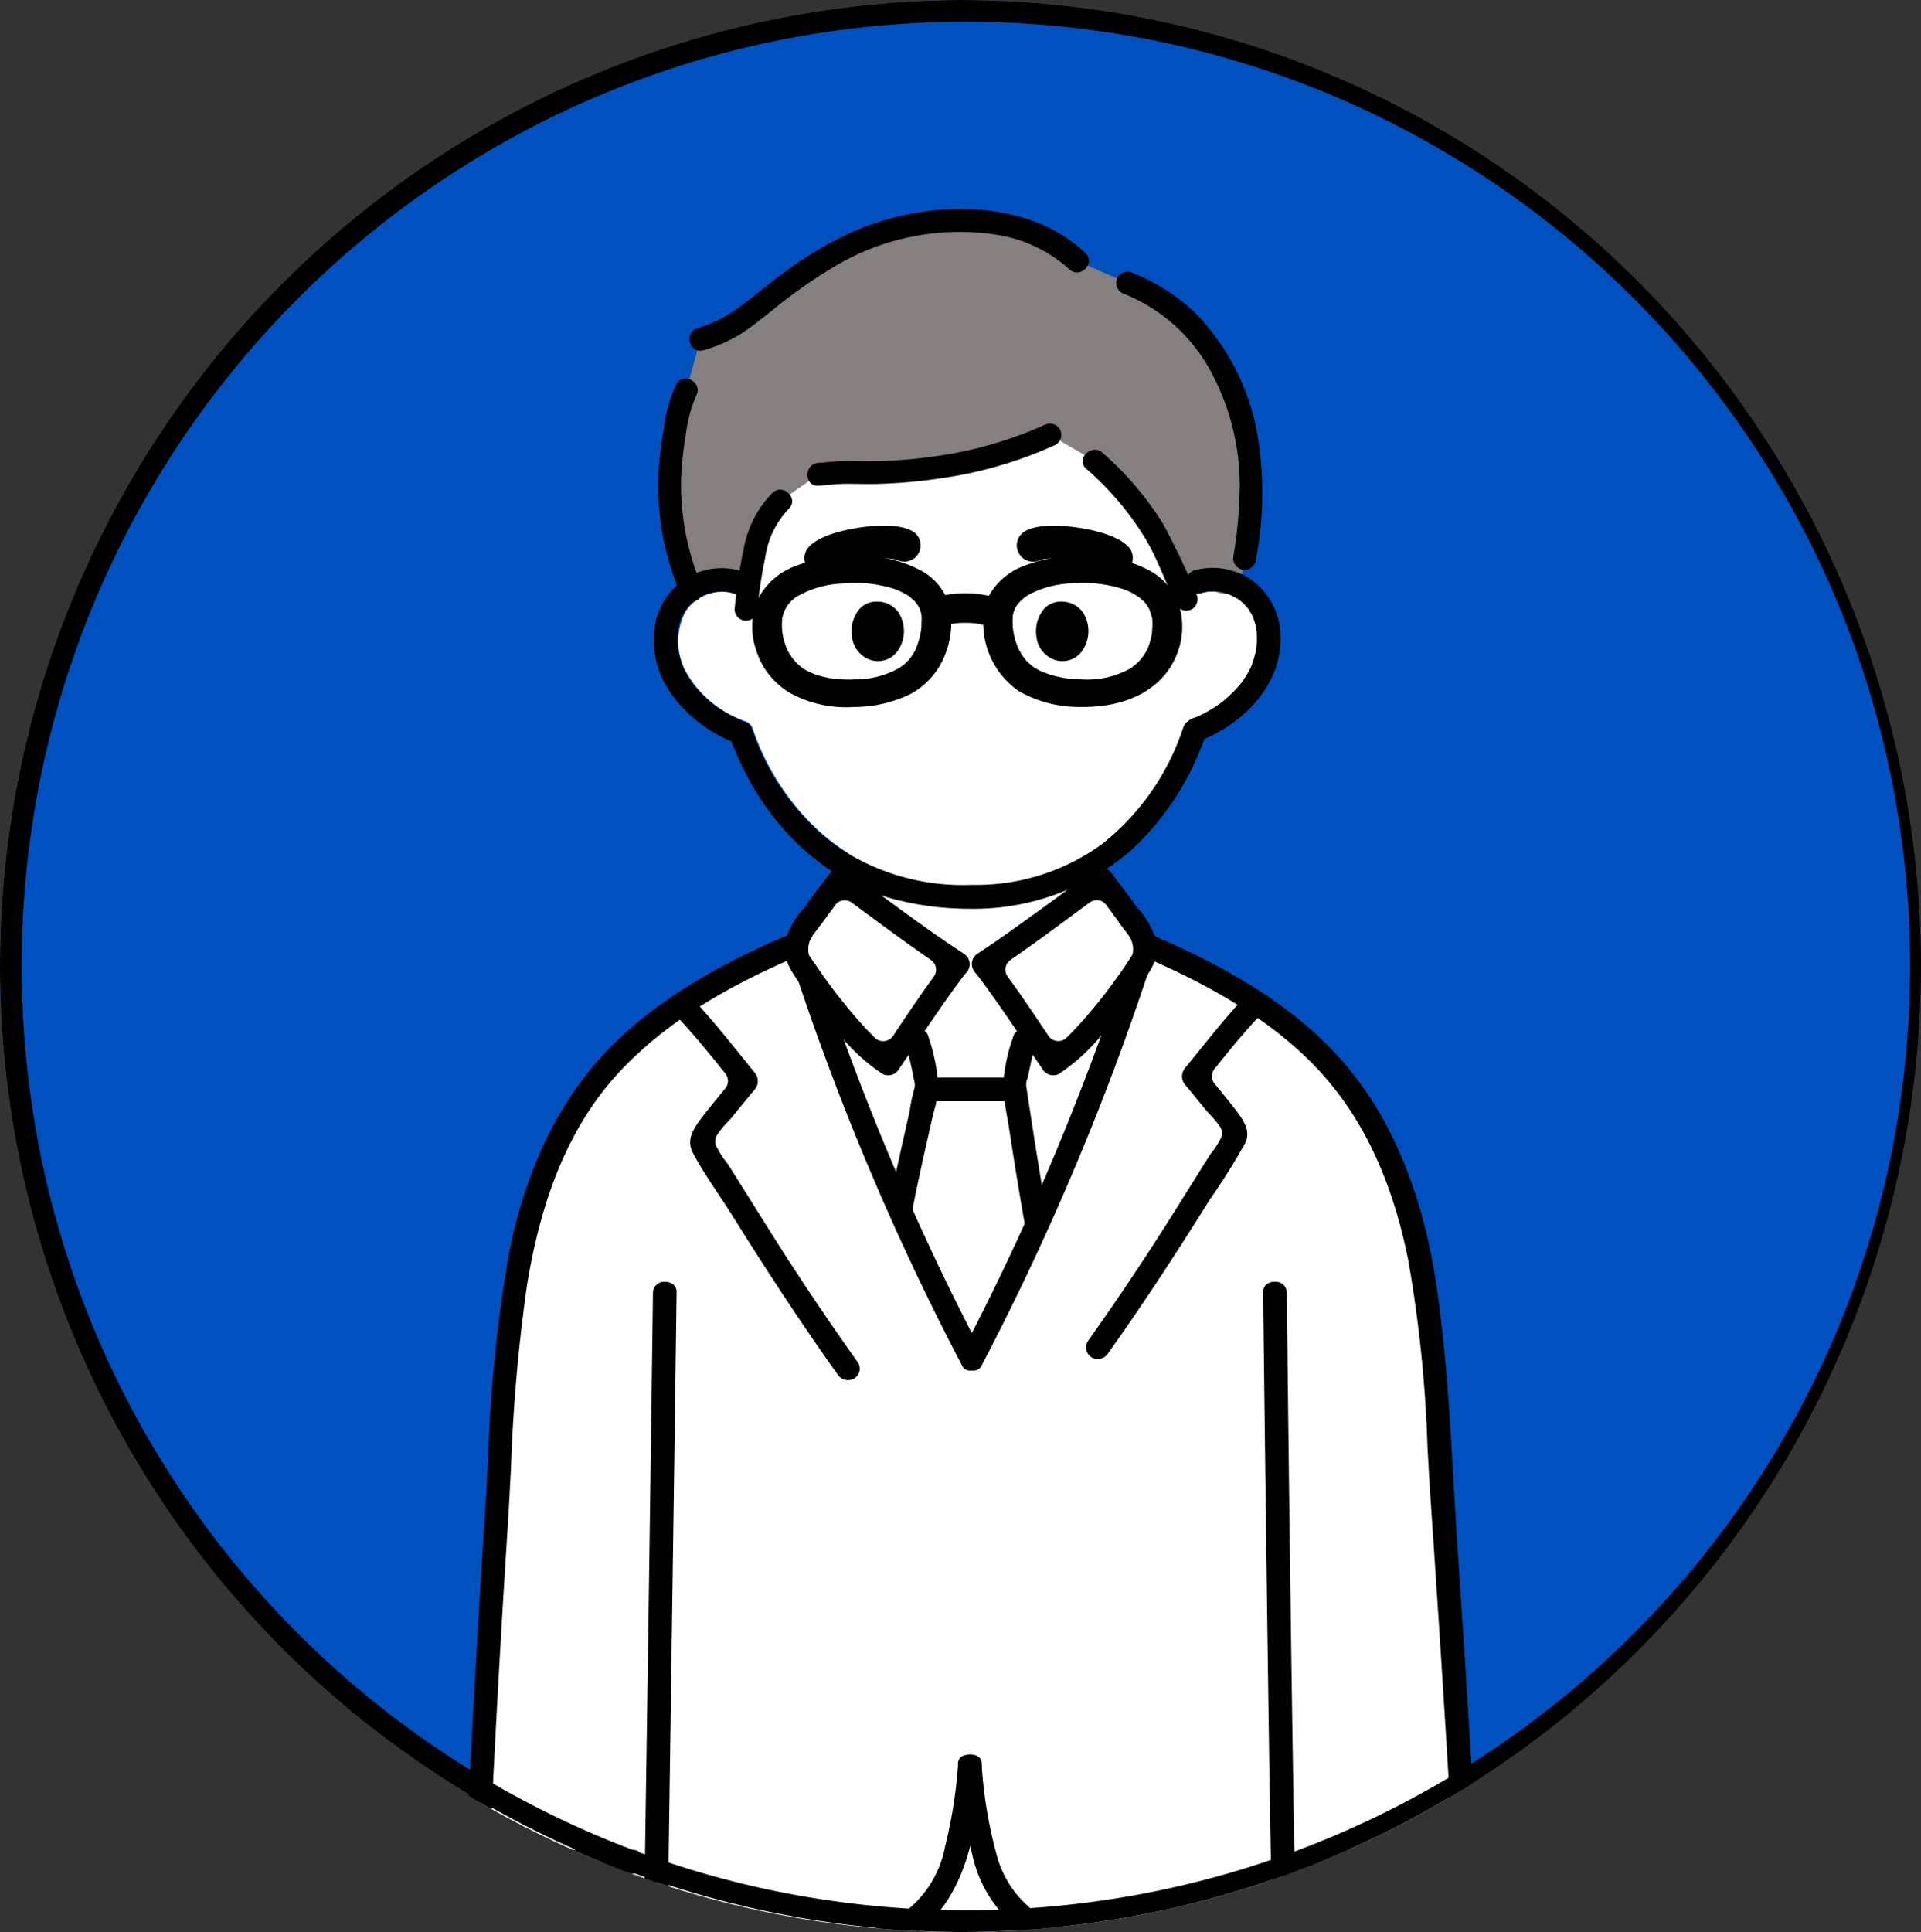
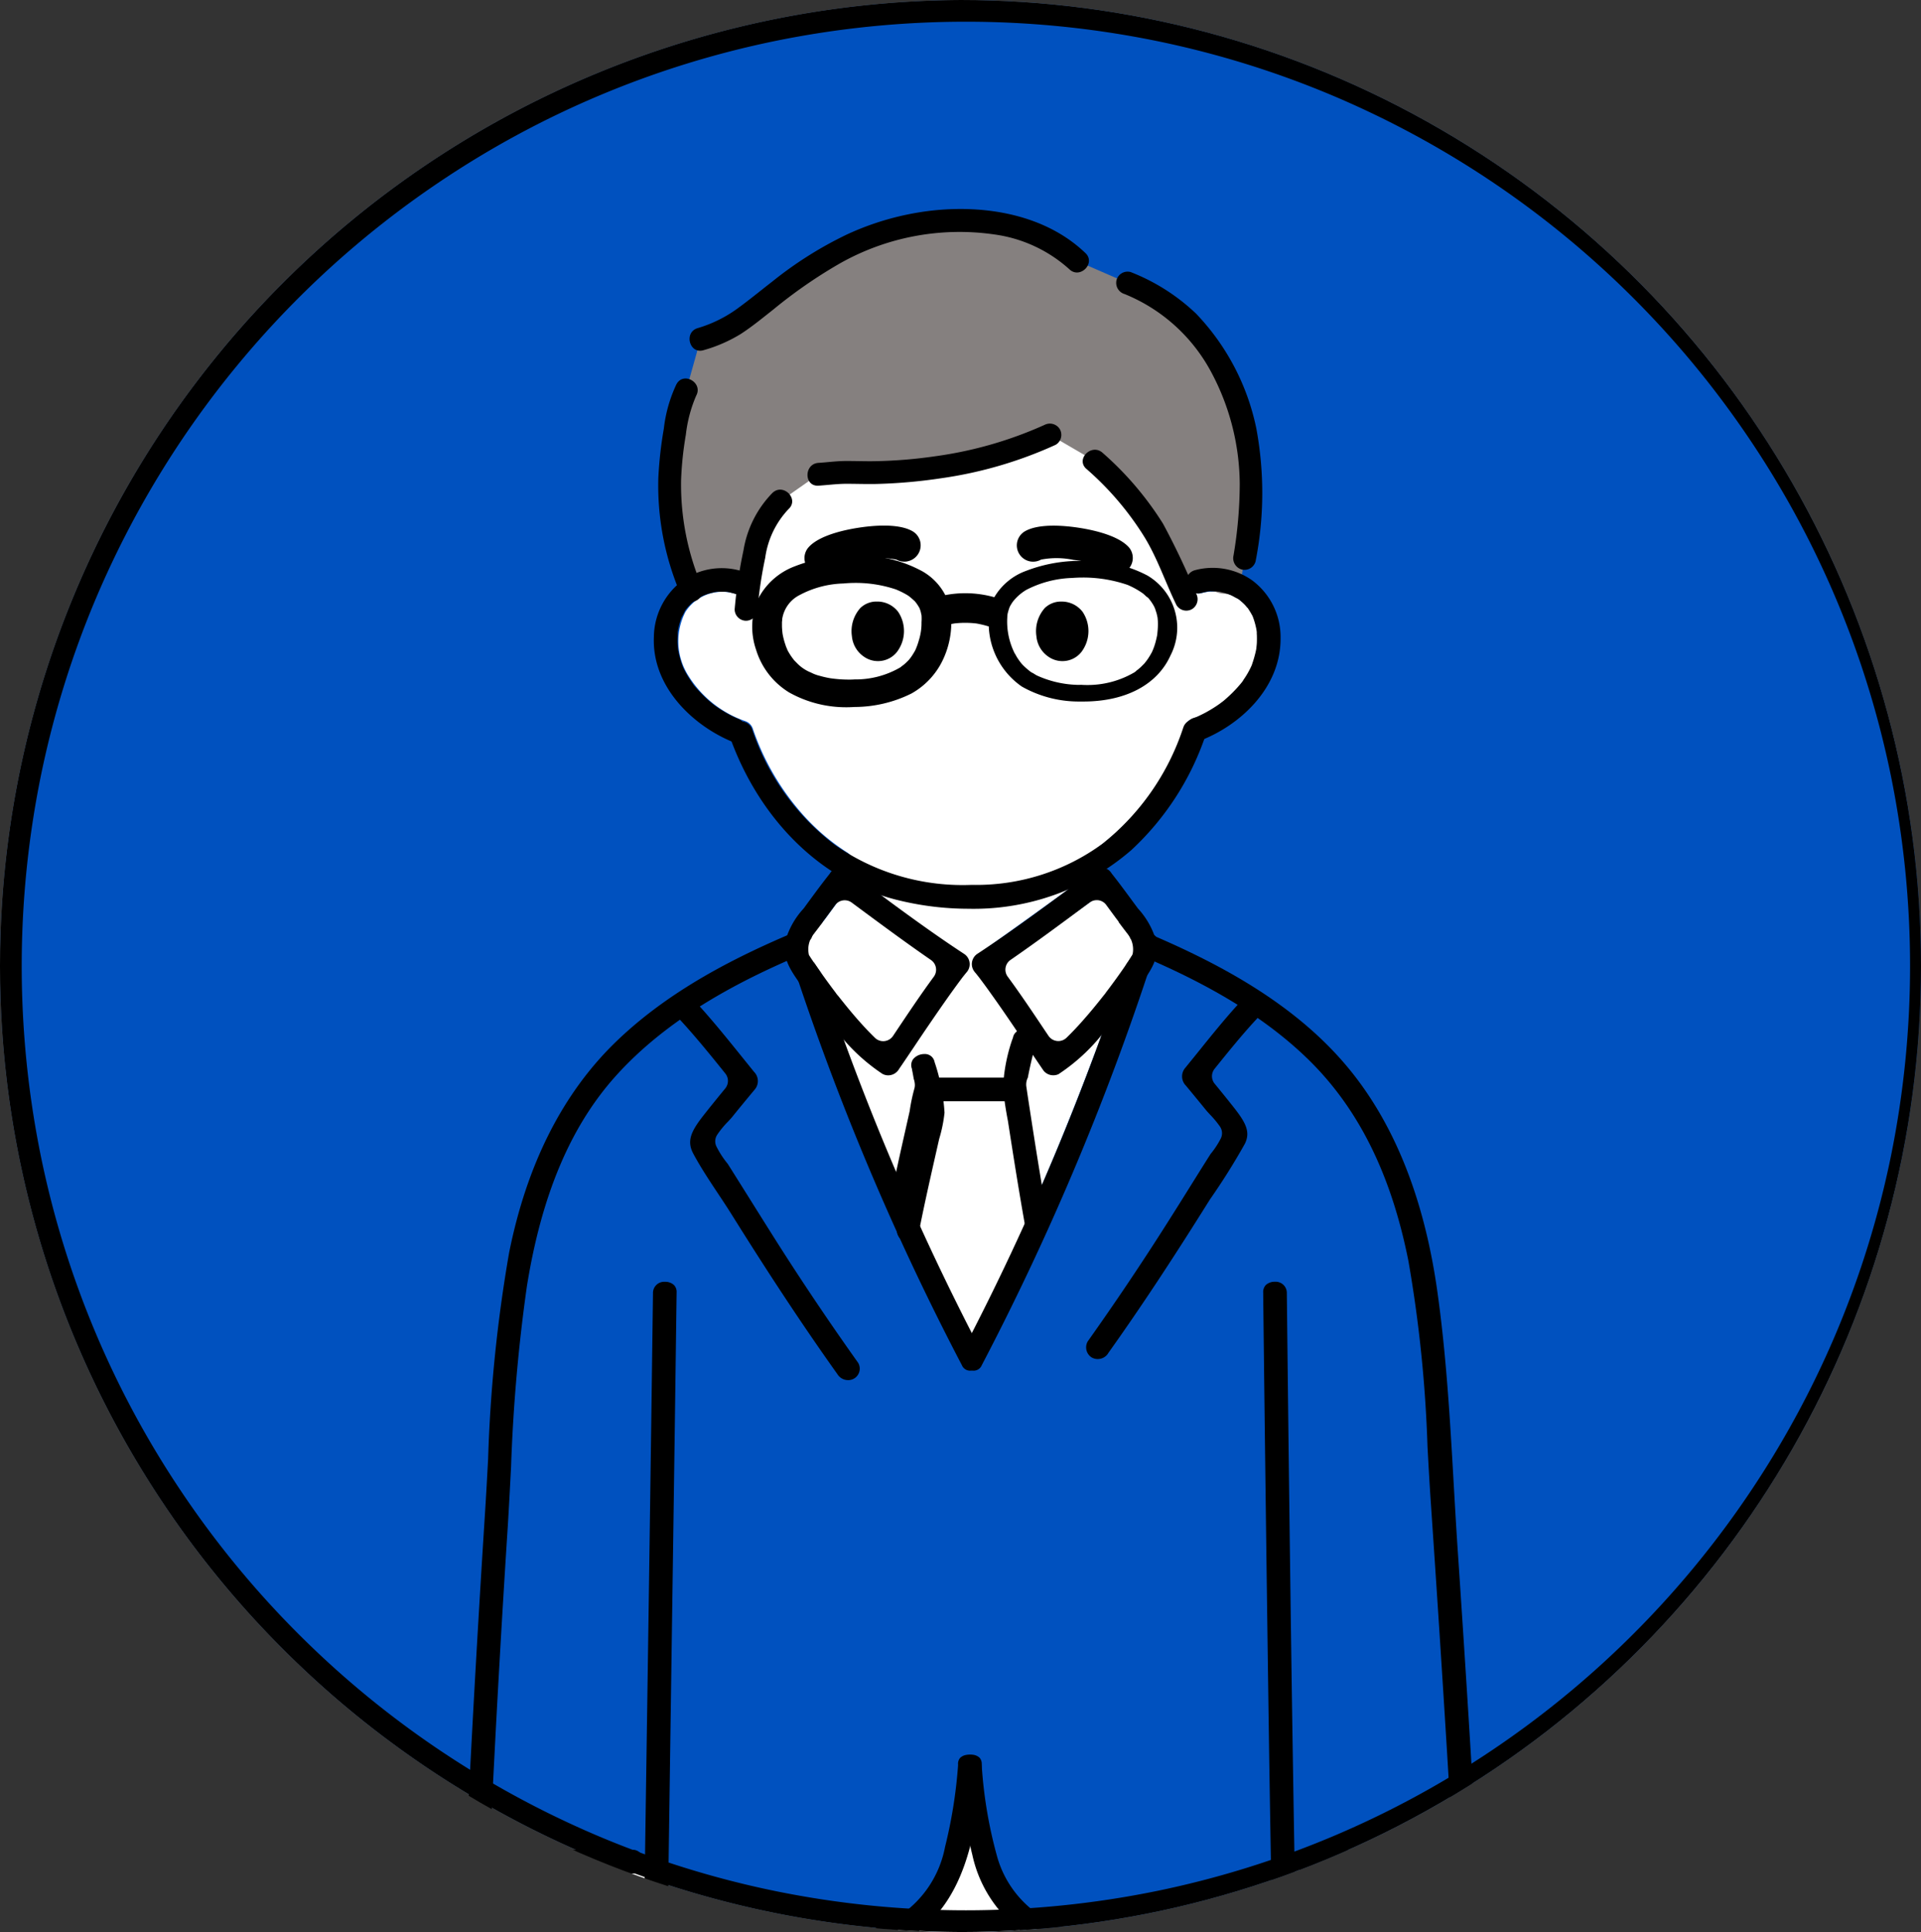
<svg xmlns="http://www.w3.org/2000/svg" width="177.006" height="178" viewBox="0 0 177.006 178">
  <rect x="0" y="0" width="177.006" height="178" fill="#333333" stroke="none" />
  <defs>
    <clipPath id="a">
      <ellipse cx="88.503" cy="89" rx="88.503" ry="89" transform="translate(0.305 0.015)" fill="#fff" stroke="#707070" stroke-width="1" />
    </clipPath>
  </defs>
  <g transform="translate(-0.305 -0.015)" clip-path="url(#a)">
    <circle cx="89" cy="89" r="89" transform="translate(0.305 0.015)" fill="#0051bf" />
    <path d="M89,1A88.655,88.655,0,0,0,71.264,2.788,87.512,87.512,0,0,0,39.8,16.028,88.26,88.26,0,0,0,7.915,54.747,87.55,87.55,0,0,0,2.788,71.264a88.868,88.868,0,0,0,0,35.472A87.512,87.512,0,0,0,16.028,138.2a88.26,88.26,0,0,0,38.718,31.884,87.55,87.55,0,0,0,16.517,5.127,88.868,88.868,0,0,0,35.472,0A87.512,87.512,0,0,0,138.2,161.972a88.26,88.26,0,0,0,31.884-38.718,87.55,87.55,0,0,0,5.127-16.517,88.868,88.868,0,0,0,0-35.472A87.512,87.512,0,0,0,161.972,39.8,88.26,88.26,0,0,0,123.253,7.915a87.55,87.55,0,0,0-16.517-5.127A88.655,88.655,0,0,0,89,1m0-1A89,89,0,1,1,0,89,89,89,0,0,1,89,0Z" transform="translate(0.305 0.015)" fill="#707070" />
    <g transform="translate(22.929 -78.634)">
      <path d="M64.94,166.306c-1.5-1.043-9.076-7.236-10.927-8.578v-1a1.085,1.085,0,0,0-.5-.918A19.547,19.547,0,0,1,49.4,152.3a23.032,23.032,0,0,1-4.606-7.923,1.089,1.089,0,0,0-.678-.679,10.04,10.04,0,0,1-5.321-4.289,5.926,5.926,0,0,1-.207-5.776,4.028,4.028,0,0,1,3.424-1.855,4.078,4.078,0,0,1,1.208.184,1.06,1.06,0,0,0,.323.049,1.088,1.088,0,0,0,1.076-1.254c-.009-.061-.9-6.421,3.3-11.295,3.34-3.877,8.964-5.843,16.716-5.843,8.358,0,14.255,2.043,17.529,6.071,3.886,4.784,2.67,10.868,2.658,10.929a1.088,1.088,0,0,0,1.354,1.275,4.072,4.072,0,0,1,4.619,1.9,5.9,5.9,0,0,1-.428,5.688,10.163,10.163,0,0,1-4.927,3.949s-.137.05-.274.111a1.085,1.085,0,0,0-.6.656,23,23,0,0,1-4.514,7.953,20.4,20.4,0,0,1-3.689,3.348,1.087,1.087,0,0,0-.462.889v1.346c-1.851,1.342-8.625,6.225-10.121,7.267Z" transform="translate(1.944 1.393)" fill="#fff" />
      <path d="M105.88,262.795c-1.975,0-4.945-4.509-6.735-8.749a1.088,1.088,0,0,0-.708-.624,1.059,1.059,0,0,0-.3-.042,1.086,1.086,0,0,0-.632.2l-1.3.926a4.746,4.746,0,0,1-2.582,1.154,1.5,1.5,0,0,1-1.2-.594c-.958-1.13-1.365-3.684-.97-6.071a1.065,1.065,0,0,0-.026-.476l-1.152-4.055-.109-5.7h12.948c2.108,6.677,5.05,16.235,4.78,22.017-.54,1.129-1.132,1.808-1.72,1.974a1.126,1.126,0,0,1-.3.04Z" transform="translate(6.498 12.488)" fill="#fff" />
-       <path d="M105.294,265.143a3.809,3.809,0,0,1-1.573-.36c-2.085-.942-3.654-3.234-4.913-5.352a30.546,30.546,0,0,1-2.949-6.409.842.842,0,0,1,.086-.789,1.3,1.3,0,0,1,1.018-.458.994.994,0,0,1,1.02.752c.165.529.369,1.083.621,1.7l.323.72c.174.381.356.762.544,1.139a28.49,28.49,0,0,0,2.631,4.388c.017.023.284.357.324.4l-.005,0c.127.149.251.3.382.44a12.106,12.106,0,0,0,.886.882c.038.037.14.128.184.16.145.1.293.2.446.3a5.145,5.145,0,0,0,.5.27,1.088,1.088,0,0,0,.341.1.849.849,0,0,0,.157.029l.138.007c.037,0,.074,0,.11-.005a1.086,1.086,0,0,0,.336-.059,1.1,1.1,0,0,0,.664-.625l.193-.255a9.215,9.215,0,0,0,.5-.819,1.088,1.088,0,0,0,.133-.527,39.411,39.411,0,0,0-1.62-10.976c-1.024-4.084-2.321-8.192-3.575-12.165a.987.987,0,0,0-.039-.1.8.8,0,0,1,.109-.695,1.3,1.3,0,0,1,1.017-.456,1,1,0,0,1,1.029.756l.072.229c1.408,4.46,2.863,9.073,3.919,13.688a59.518,59.518,0,0,1,1.08,6.111l.047.378c.2,1.593.422,3.4-.182,4.63C108.332,264.024,106.853,265.143,105.294,265.143Z" transform="translate(6.997 12.275)" />
      <path d="M93.747,257.119a3.716,3.716,0,0,1-2.554-1.011,5.685,5.685,0,0,1-1.434-2.391,10.915,10.915,0,0,1-.518-2.9,14.078,14.078,0,0,1,.2-3.115h0a1.014,1.014,0,0,1,.458-.548,1.084,1.084,0,0,1,1.5.382,1.256,1.256,0,0,1,.1.873c-.007.027-.022.115-.027.144,0,.048-.01.1-.014.144s-.03.165-.032.167a1.164,1.164,0,0,0,0,.246,13.614,13.614,0,0,0,0,1.931,1.073,1.073,0,0,0,0,.229s.04.268.042.286a9.566,9.566,0,0,0,.474,1.832,1.045,1.045,0,0,0,.042.1c.021.042.041.084.063.125a1.046,1.046,0,0,0,.18.4,1.074,1.074,0,0,0,.624.719l.019.008a1.057,1.057,0,0,0,.2.062,1.024,1.024,0,0,0,.194.076,1.967,1.967,0,0,0,.344.061h.254a1.138,1.138,0,0,0,.192-.024,5.428,5.428,0,0,0,.625-.175.924.924,0,0,0,.118-.048,9.5,9.5,0,0,0,1.628-.991,1.022,1.022,0,0,1,.772-.081,1.1,1.1,0,0,1,.671.508,1.126,1.126,0,0,1,.1.844,1.283,1.283,0,0,1-.532.663,1.026,1.026,0,0,0-.1.071,6.456,6.456,0,0,1-3.625,1.416Z" transform="translate(6.414 13.218)" />
      <path d="M20.935,262.795a1.112,1.112,0,0,1-.3-.04c-.589-.164-1.181-.845-1.721-1.974-.269-5.784,2.673-15.341,4.78-22.017H36.645q-.054,2.8-.107,5.7l-1.157,4.054a1.07,1.07,0,0,0-.027.477c.4,2.387-.012,4.941-.97,6.071a1.5,1.5,0,0,1-1.2.594,4.7,4.7,0,0,1-2.561-1.14l-1.318-.941a1.084,1.084,0,0,0-.633-.2,1.059,1.059,0,0,0-.3.042,1.086,1.086,0,0,0-.707.624C25.88,258.287,22.91,262.795,20.935,262.795Z" transform="translate(0.179 12.488)" fill="#fff" />
      <path d="M21.232,265.166a4.712,4.712,0,0,1-4.323-4.24c-.209-3.631.631-7.376,1.667-11.542,1.028-4.131,2.334-8.268,3.6-12.27a1,1,0,0,1,1.023-.756,1.3,1.3,0,0,1,1.017.458.847.847,0,0,1,.079.8c-1.252,3.963-2.547,8.063-3.587,12.209A39.346,39.346,0,0,0,19.1,260.766a1.093,1.093,0,0,0,.133.526,8.622,8.622,0,0,0,.5.818c.021.029.142.181.142.181a1.09,1.09,0,0,0,1.03.736s.109-.005.217-.013a1.192,1.192,0,0,0,.225-.041,1.086,1.086,0,0,0,.432-.115c.137-.07.272-.143.4-.222s.274-.171.409-.269a1,1,0,0,0,.153-.132l.131-.114c.321-.3.615-.592.893-.9.079-.09.566-.676.587-.7a28.376,28.376,0,0,0,2.728-4.563c.179-.36.358-.737.531-1.119l.253-.568c.294-.717.484-1.24.641-1.745a1,1,0,0,1,1.02-.752,1.3,1.3,0,0,1,1.018.459.854.854,0,0,1,.083.8,30.121,30.121,0,0,1-3.5,7.28c-1.335,2.06-2.986,4.232-5.15,4.767a3.1,3.1,0,0,1-.75.091Z" transform="translate(0 12.274)" />
      <path d="M32.453,257.118a6.606,6.606,0,0,1-3.749-1.433,1.507,1.507,0,0,1-.619-.776,1.076,1.076,0,0,1,.128-.785,1.114,1.114,0,0,1,.659-.5,1.05,1.05,0,0,1,.283-.037,1.109,1.109,0,0,1,.5.121,9.5,9.5,0,0,0,1.61.981.925.925,0,0,0,.118.049,5.721,5.721,0,0,0,.638.177,1.028,1.028,0,0,0,.191.025l.156,0a1.763,1.763,0,0,0,.346-.036,2.6,2.6,0,0,0,.283-.1,1.052,1.052,0,0,0,.209-.064l-.019-.046a1.09,1.09,0,0,0,.155-.12c.076-.072.151-.148.224-.225a1.143,1.143,0,0,0,.1-.128,1.11,1.11,0,0,0,.113-.123l-.022-.017a6.134,6.134,0,0,0,.327-.584c.015-.035.03-.067.044-.1a9.727,9.727,0,0,0,.464-1.76l.012-.1a1.137,1.137,0,0,0,.022-.112l.02-.146a1.09,1.09,0,0,0,0-.253,13.616,13.616,0,0,0-.044-2.416c0-.022-.015-.1-.019-.123a1.09,1.09,0,0,0-.04-.156,1.416,1.416,0,0,1,.144-.836,1.091,1.091,0,0,1,1.961.315,13.655,13.655,0,0,1,.154,3.339c-.236,2.582-1.031,4.34-2.43,5.362A3.185,3.185,0,0,1,32.453,257.118Z" transform="translate(0.991 13.218)" />
      <path d="M64.133,196.358C61.844,192,60.918,189.9,58.84,185.195l-.3-.67c-.962-2.189-2.347-3.885-3.273-6.154-2.082-5.11-3.588-10.867-5.32-15.991a1.088,1.088,0,0,0-.574-.64.5.5,0,0,1-.3-.389,2.5,2.5,0,0,1,.489-1.809c.466-.588.986-1.3,1.514-2.015.376-.512.76-1.034,1.128-1.516,2.484,1.8,9.421,6.8,10.073,7.219a1.1,1.1,0,0,0,.591.174h2.317a1.1,1.1,0,0,0,.591-.174c.652-.422,7.592-5.423,10.074-7.22.386.505.791,1.056,1.188,1.6.507.689,1,1.366,1.452,1.936a2.666,2.666,0,0,1,.45.954c-2.591,7.891-5.86,16.414-9.221,24.032l-.28.634C67.359,189.886,66.43,191.991,64.133,196.358Z" transform="translate(2.852 5.151)" fill="#fff" />
      <path d="M90.6,345.1a20.7,20.7,0,0,1-8.722-1.942,11.02,11.02,0,0,1-1.341-.771c-.435-.287-.844-.591-1.242-.9a31.2,31.2,0,0,0-7.934-4.444c-.6-.226-1.253-.417-1.942-.618A11.438,11.438,0,0,1,66,335.054c-1.39-1.069-1.385-3.3-1.38-5.088v-.308c0-.678-.011-1.98-.022-3.327-.008-.933-.015-1.888-.021-2.666,7.159-.087,14.144-.183,18.687-.263l1.12,1.077a1.137,1.137,0,0,0,.132.108A91.053,91.053,0,0,1,97.222,335.27a5.839,5.839,0,0,1,1.616,5.786,1.172,1.172,0,0,0-.028.134,3.542,3.542,0,0,1-1.682,2.54,11.166,11.166,0,0,1-4.374,1.255A21.02,21.02,0,0,1,90.6,345.1Z" transform="translate(4.229 19.991)" fill="#fff" />
      <path d="M37.907,345.067a20.624,20.624,0,0,1-2.122-.11,11.25,11.25,0,0,1-4.455-1.286,3.113,3.113,0,0,1-.671-.519,4.259,4.259,0,0,1-.966-2.031,5.876,5.876,0,0,1,1.571-5.86A91.2,91.2,0,0,1,44,324.56a.991.991,0,0,0,.107-.085l.659-.594c4.369-.034,11.579-.109,19.045-.2l0,6.479c.014,1.8.032,3.851-1.291,4.865a11.425,11.425,0,0,1-3.407,1.36c-.695.2-1.351.394-1.953.622a31.2,31.2,0,0,0-7.93,4.44,14.08,14.08,0,0,1-2.617,1.686A20.677,20.677,0,0,1,37.907,345.067Z" transform="translate(1.117 20.016)" fill="#fff" />
      <path d="M51.109,246.828a116.867,116.867,0,0,1-12.88.136c.848,23.005,1.62,54.043,2.126,83.576l.01.607c5.3,0,42.675-.42,49.358-.607.515-29.829,1.069-60.651,2.144-83.589-3.493.118-10.669.29-14.16-.234a18.409,18.409,0,0,1-7.294-2.553,10.271,10.271,0,0,1-3.986-5.436,53.646,53.646,0,0,1-1.575-9.085,53.643,53.643,0,0,1-1.574,9.085,10.267,10.267,0,0,1-3.987,5.436A18.409,18.409,0,0,1,52,246.717C51.725,246.758,51.427,246.8,51.109,246.828Z" transform="translate(1.893 11.679)" fill="#fff" />
-       <path d="M106.041,182.582a33.079,33.079,0,0,0-3.849-7.983c-4.608-6.859-12.04-11.171-19.7-14.429-2.628,8.067-5.918,16.656-9.353,24.438-2.564,5.808-3.412,7.781-6.585,13.717-3.173-5.941-4.021-7.913-6.584-13.717-3.455-7.83-6.762-16.467-9.4-24.573C42.8,163.31,35.23,167.649,30.559,174.6s-6,15.595-6.843,23.936c-1.395,13.847-1.989,30.126-2.645,44.61a1.433,1.433,0,0,0,1.348,1.511l.079,0H37.521q-.049,3.4-.1,6.951a1.469,1.469,0,0,0,1.4,1.5c3.241.116,11.005.336,14.69-.218a18.409,18.409,0,0,0,7.294-2.553A10.268,10.268,0,0,0,64.8,244.9a53.643,53.643,0,0,0,1.574-9.085,53.647,53.647,0,0,0,1.575,9.085,10.271,10.271,0,0,0,3.986,5.436,18.409,18.409,0,0,0,7.294,2.553c3.684.552,11.448.332,14.689.218a1.467,1.467,0,0,0,1.405-1.5q-.065-3.552-.124-6.951h15.3a1.425,1.425,0,0,0,1.429-1.423.842.842,0,0,0,0-.09c-.8-14.524-1.5-30.763-2.895-44.61A73.5,73.5,0,0,0,106.041,182.582Z" transform="translate(0.372 5.508)" fill="#fff" />
      <path d="M103.885,245.992a14.728,14.728,0,0,1-1.534-.083,1.028,1.028,0,0,0-.116-.007H92.784a.93.93,0,0,1-.752-.3,1.216,1.216,0,0,1-.262-.786,1,1,0,0,1,1.015-1.09h12.19a1.091,1.091,0,0,0,1.077-1.25,4.9,4.9,0,0,1-.042-1.049q0-.067,0-.134-.183-3.219-.378-6.437c-.472-7.678-.981-15.486-1.509-23.207-.114-1.686-.208-3.382-.3-5.081a121.906,121.906,0,0,0-1.759-17.093c-1.589-7.986-4.609-14.062-9.234-18.574-5.277-5.149-12.213-8.31-17.666-10.488a1.294,1.294,0,0,0-.139-.045,1.137,1.137,0,0,1-.729-1.354,1.1,1.1,0,0,1,1.053-.775,1.15,1.15,0,0,1,.235.025c7.126,2.849,15.139,6.634,20.647,13.082,4.383,5.132,7.233,12.111,8.471,20.746.849,5.918,1.2,12.044,1.538,17.969.12,2.083.238,4.163.379,6.237.691,10.279,1.187,18.176,1.606,25.606.131,2.317-.275,3.357-1.5,3.8A14.376,14.376,0,0,1,103.885,245.992Z" transform="translate(5.087 5.349)" />
      <path d="M82.184,251.8c-5.1,0-10.9-.277-15.064-3.588A11.9,11.9,0,0,1,63,241.5a49.584,49.584,0,0,1-1.314-8.3.835.835,0,0,1,.191-.65,1.071,1.071,0,0,1,.771-.28,1.158,1.158,0,0,1,1.221,1.072,41,41,0,0,0,1.39,8.226,9.612,9.612,0,0,0,5.649,6.388,28.193,28.193,0,0,0,10.828,1.73c1.343,0,2.686-.04,4.01-.081l1.709-.046q.941-.023,1.88-.053l.243-.022a1.088,1.088,0,0,0,1-1.12c-.034-1.076-.042-3.2-.048-4.334l0-.745q-.091-5.263-.175-10.527-.312-21.474-.557-42.954a.976.976,0,0,0,0-.113.932.932,0,0,1,.242-.7,1.169,1.169,0,0,1,.821-.3,1.028,1.028,0,0,1,1.115,1.028q.147,13.572.327,27.143.155,11.7.353,23.4l.109,6.179c.005.279.017.564.029.851.063,1.454.122,2.828-.782,3.667a4.322,4.322,0,0,1-2.981.741l-.341.009q-2.1.064-4.2.084h-.149C83.638,251.8,82.916,251.8,82.184,251.8Z" transform="translate(3.972 8.049)" />
      <path d="M24.182,245.9c-1.9,0-3.11-.088-3.79-1.3a4.939,4.939,0,0,1-.267-2.589,1.013,1.013,0,0,0,.014-.127l.167-3.466c.432-8.515.929-17.148,1.474-25.658.108-1.683.2-3.372.291-5.066A134.712,134.712,0,0,1,24,188.744c1.637-8.2,4.965-14.762,9.895-19.509,5.479-5.276,12.492-8.506,18.643-10.967a1.144,1.144,0,0,1,.249-.028,1.109,1.109,0,0,1,1.063.806,1.154,1.154,0,0,1-.8,1.342c-6.172,2.461-13.854,6.032-19.289,12.123-4.116,4.614-6.77,10.919-8.115,19.277a155.768,155.768,0,0,0-1.461,16.648c-.095,1.821-.189,3.639-.3,5.448-.507,7.839-.965,15.806-1.359,23.677l-.157,3.232a.848.848,0,0,0,0,.118,10.633,10.633,0,0,1-.029,1.623,1.089,1.089,0,0,0,1.083,1.192H35.345a.93.93,0,0,1,.752.3,1.217,1.217,0,0,1,.262.786,1,1,0,0,1-1.015,1.091Z" transform="translate(0.282 5.349)" />
      <path d="M45.776,251.827c-1.27,0-2.537-.028-3.784-.056l-.8-.017c-.26-.005-.531-.008-.81-.009-3.479-.023-5.064-.382-5.26-2.451a56.345,56.345,0,0,1,.05-5.92l.088-6.128q.358-23.716.67-47.432c0-.03,0-.06,0-.09a1.031,1.031,0,0,1,1.116-1.029,1.167,1.167,0,0,1,.822.3.92.92,0,0,1,.24.7q-.163,12.373-.342,24.748l-.486,33.933a1.088,1.088,0,0,0,1.07,1.1,3.315,3.315,0,0,1,.389.03c.038.005.076.008.115.01q1.693.052,3.391.078c.516.008,1.043.02,1.576.032.988.022,2,.046,3.022.046,3.866,0,8.3-.31,11.86-2.608a9.829,9.829,0,0,0,4.138-6.3,44.213,44.213,0,0,0,1.193-7.412,1.16,1.16,0,0,1,1.219-1.089,1.069,1.069,0,0,1,.774.282.839.839,0,0,1,.189.66c-.355,5.961-1.482,13.183-7.1,16.133C54.95,251.531,50.034,251.827,45.776,251.827Z" transform="translate(1.613 8.049)" />
      <path d="M63.387,198.172c2.913-5.453,3.867-7.563,5.988-12.367-.705-3.856-2.019-12.314-2.031-12.568a24.387,24.387,0,0,1,.88-4.377l.358-1.261c-1.415-2.078-3.1-4.514-4.137-5.793H62.125c-1.04,1.275-2.722,3.7-4.127,5.77.208.751.346,1.255.346,1.255a25.683,25.683,0,0,1,.88,4.4c-.011.243-1.761,7.705-2.421,11.213,2.563,5.808,3.411,7.781,6.584,13.717" transform="translate(3.54 5.665)" fill="#fff" />
      <path d="M63.112,199.508a1.373,1.373,0,0,1-1.1-.649.981.981,0,0,1,0-1.033,237.332,237.332,0,0,0,15.851-37.987,1.023,1.023,0,0,1,1.045-.75,1.286,1.286,0,0,1,1.014.454.827.827,0,0,1,.07.785,242.218,242.218,0,0,1-16.144,38.679.806.806,0,0,1-.741.5Z" transform="translate(3.989 5.424)" />
      <path d="M73.589,197.936a1.12,1.12,0,0,1-.552-.144,1.1,1.1,0,0,1-.366-1.485c2.5-3.52,5-7.235,7.356-10.955q1.073-1.69,2.132-3.393l.552-.884q.635-1.019,1.275-2.027a7.915,7.915,0,0,0,.935-1.416,1.09,1.09,0,0,0-.057-1.1,8.716,8.716,0,0,0-.917-1.109c-.135-.146-.262-.282-.361-.4q-.934-1.146-1.877-2.284a1.2,1.2,0,0,1-.041-1.644l1.144-1.411c1.252-1.555,2.546-3.163,3.906-4.64a.868.868,0,0,1,.642-.332,1.273,1.273,0,0,1,1.045.785,1,1,0,0,1-.21,1.152c-1.3,1.407-2.456,2.831-3.836,4.545a1.09,1.09,0,0,0,.005,1.374q.906,1.1,1.791,2.221c1.09,1.387,1.516,2.235,1,3.3a60.624,60.624,0,0,1-3.225,5.144c-3.486,5.576-6.439,10.038-9.324,14.09a.925.925,0,0,0-.071.112A1.127,1.127,0,0,1,73.589,197.936Z" transform="translate(4.933 5.923)" />
      <path d="M64.072,199.508a.812.812,0,0,1-.747-.508,241.842,241.842,0,0,1-16.136-38.665.835.835,0,0,1,.065-.795,1.284,1.284,0,0,1,1.01-.452,1.031,1.031,0,0,1,1.052.76,237.527,237.527,0,0,0,15.844,37.971.985.985,0,0,1,.009,1.041A1.374,1.374,0,0,1,64.072,199.508Z" transform="translate(2.681 5.424)" />
      <path d="M53.656,199.872a1.145,1.145,0,0,1-.979-.543c-3.09-4.34-6.18-9.006-9.765-14.741-.409-.654-.84-1.3-1.274-1.955-.788-1.187-1.6-2.414-2.255-3.647-.614-1.167-.173-2.072.982-3.54.648-.825,1.31-1.638,1.975-2.447a1.09,1.09,0,0,0,.007-1.375c-1.314-1.631-2.673-3.317-4.142-4.914a1,1,0,0,1-.21-1.153,1.271,1.271,0,0,1,1.044-.785.87.87,0,0,1,.642.333c1.468,1.6,2.865,3.335,4.219,5.015l1.09,1.35a1.2,1.2,0,0,1,.048,1.651l-.48.577c-.52.63-1.043,1.262-1.555,1.9-.115.143-.262.3-.416.464a8.191,8.191,0,0,0-1.008,1.235,1.089,1.089,0,0,0-.047,1.06,8.4,8.4,0,0,0,1.039,1.594c.452.715,2.117,3.372,2.117,3.372q1.039,1.662,2.086,3.321c2.481,3.925,5.107,7.837,7.807,11.629a1.056,1.056,0,0,1-.924,1.6Z" transform="translate(1.863 5.928)" />
      <path d="M40.483,330.226a1.04,1.04,0,0,1-1.128-1.032q-.17-9.849-.372-19.692c-.365-17.434-.892-40.436-1.749-63.819,0-.028,0-.056,0-.083a.885.885,0,0,1,.213-.681,1.121,1.121,0,0,1,.795-.291,1.1,1.1,0,0,1,1.17,1.053q.294,8.153.544,16.316c.663,22.317,1.193,44.938,1.576,67.235a.914.914,0,0,1-.235.695A1.154,1.154,0,0,1,40.483,330.226Z" transform="translate(1.805 13.007)" />
      <path d="M85.587,330.222a1.169,1.169,0,0,1-.818-.3.921.921,0,0,1-.234-.695q.168-9.894.352-19.788c.386-20.762.787-42.232,1.786-63.765a1.125,1.125,0,0,1,1.189-1.066,1.1,1.1,0,0,1,.787.287.864.864,0,0,1,.2.673c-.244,5.388-.458,10.855-.638,16.25-.708,21.24-1.08,42.84-1.439,63.729l-.063,3.642A1.04,1.04,0,0,1,85.587,330.222Z" transform="translate(5.998 13.006)" />
      <path d="M62.941,329.925a1,1,0,0,1-1.09-1.015V255.925a1.091,1.091,0,0,1,2.177,0V328.91a.927.927,0,0,1-.3.751A1.216,1.216,0,0,1,62.941,329.925Z" transform="translate(3.987 13.919)" />
      <path d="M40.262,324.111a1.091,1.091,0,0,1,0-2.177c2.136,0,4.271-.023,6.406-.044,0,0,7.031-.063,9.954-.086,10.83-.087,22.028-.176,33.038-.48h0a.935.935,0,0,1,.982,1.007A1.083,1.083,0,0,1,89.6,323.5c-2.385.066-4.777.1-7.166.135l-7.326.113c-11.422.177-23.233.361-34.843.361Z" transform="translate(1.983 19.807)" />
      <path d="M68.617,186.4a1.112,1.112,0,0,1-1.065-.808c-.6-3.317-1.162-6.917-1.611-9.81-.2-1.028-.354-2.034-.452-3.035a15.739,15.739,0,0,1,.856-4.5,1.1,1.1,0,0,0,.061-.164.912.912,0,0,1,.954-.74,1.323,1.323,0,0,1,1.029.47.914.914,0,0,1,.119.845c-.267.957-.492,1.9-.672,2.8-.021.106-.041.209-.06.314a1.4,1.4,0,0,0-.14.833l.126.856.286,1.859c.449,2.9.98,6.276,1.588,9.615a1.155,1.155,0,0,1-.762,1.438A1.065,1.065,0,0,1,68.617,186.4Z" transform="translate(4.31 6.156)" />
      <path d="M59.809,173.592a1.089,1.089,0,0,1,0-2.177h6.61a1.089,1.089,0,0,1,0,2.177Z" transform="translate(3.71 6.517)" />
-       <path d="M56.884,185.052a1.072,1.072,0,0,1-.286-.038,1.136,1.136,0,0,1-.747-1.363c.469-2.469,1.02-4.912,1.552-7.274l.342-1.519a16.112,16.112,0,0,1,.433-2.073l.015-.521-.015.521a1.193,1.193,0,0,0,.042-.377,1.772,1.772,0,0,0-.1-.508c-.013-.072-.025-.143-.038-.214-.035-.2-.071-.4-.113-.6q-.245-1.151-.549-2.286a.944.944,0,0,0-.029-.155.931.931,0,0,1,.125-.855,1.33,1.33,0,0,1,1.031-.471.9.9,0,0,1,.943.738,17.84,17.84,0,0,1,.916,4.668,13.178,13.178,0,0,1-.494,2.421l-.379,1.669c-.555,2.456-1.13,5-1.609,7.527A1.1,1.1,0,0,1,56.884,185.052Z" transform="translate(3.452 6.154)" />
+       <path d="M56.884,185.052a1.072,1.072,0,0,1-.286-.038,1.136,1.136,0,0,1-.747-1.363c.469-2.469,1.02-4.912,1.552-7.274l.342-1.519a16.112,16.112,0,0,1,.433-2.073l.015-.521-.015.521a1.193,1.193,0,0,0,.042-.377,1.772,1.772,0,0,0-.1-.508c-.013-.072-.025-.143-.038-.214-.035-.2-.071-.4-.113-.6a.944.944,0,0,0-.029-.155.931.931,0,0,1,.125-.855,1.33,1.33,0,0,1,1.031-.471.9.9,0,0,1,.943.738,17.84,17.84,0,0,1,.916,4.668,13.178,13.178,0,0,1-.494,2.421l-.379,1.669c-.555,2.456-1.13,5-1.609,7.527A1.1,1.1,0,0,1,56.884,185.052Z" transform="translate(3.452 6.154)" />
      <path d="M70.211,169.7c-1.252-1.865-3.425-5.1-4.958-7.14,2.15-1.526,7.108-5.1,9.1-6.547.385.5.789,1.054,1.186,1.594.507.69,1.007,1.37,1.456,1.94a2.264,2.264,0,0,1,.439,1.931c-.635,1.042-4.314,6.319-7.039,8.5Z" transform="translate(4.289 5.152)" fill="#fff" />
      <path d="M56.106,169.981c-2.723-2.183-6.4-7.459-7.039-8.5a2.263,2.263,0,0,1,.433-1.926c.454-.576.953-1.254,1.459-1.943.4-.54.8-1.092,1.189-1.6,1.994,1.44,6.959,5.022,9.1,6.547-1.53,2.036-3.7,5.267-4.95,7.129Z" transform="translate(2.848 5.151)" fill="#fff" />
      <path d="M70.347,172.775a1.131,1.131,0,0,1-.969-.542c-.512-.751-.987-1.46-1.463-2.169q-.684-1.021-1.376-2.039c-.613-.9-1.232-1.8-1.864-2.681q-.415-.588-.848-1.171l-.31-.414-.3-.379a1.761,1.761,0,0,1-.2-.255,1.135,1.135,0,0,1,.368-1.558c3.116-2.04,6.138-4.283,9.061-6.452l1.513-1.122c.029-.022.057-.045.084-.069a1.168,1.168,0,0,1,.179-.133.884.884,0,0,0,.091-.06,1.134,1.134,0,0,1,.465-.094,1.112,1.112,0,0,1,.759.3l.025.026a1.1,1.1,0,0,1,.15.188.9.9,0,0,0,.064.09c.636.8,1.244,1.63,1.853,2.456l.489.662a1.1,1.1,0,0,0,.071.086,7.4,7.4,0,0,1,1.632,2.918c.314,1.476-.3,2.5-1.28,3.885-1.2,1.7-2.418,3.274-3.626,4.682a17.491,17.491,0,0,1-4.081,3.743A1.124,1.124,0,0,1,70.347,172.775Zm4.011-16.134a1.089,1.089,0,0,0-.649.214l-.418.309c-2.239,1.662-4.556,3.381-6.878,4.982a1.088,1.088,0,0,0-.259,1.542c1.207,1.641,2.366,3.375,3.487,5.051l.27.4a1.09,1.09,0,0,0,.79.477,1.012,1.012,0,0,0,.115.007,1.085,1.085,0,0,0,.757-.307c.544-.526,1.1-1.115,1.693-1.8.528-.6,1.082-1.272,1.741-2.11a2.52,2.52,0,0,0,.212-.279l.323-.426c.244-.329.484-.655.72-.984.354-.492.7-.99,1.037-1.495l.249-.394a1.123,1.123,0,0,0,.087-.148,1.07,1.07,0,0,0,.116-.2,1.108,1.108,0,0,0-.075-1.047,1.148,1.148,0,0,0-.189-.22,3.568,3.568,0,0,0-.16-.323,13.2,13.2,0,0,0-.8-1.084c-.145-.181-.29-.361-.425-.544l-.87-1.182a1.088,1.088,0,0,0-.715-.431A1,1,0,0,0,74.357,156.642Z" transform="translate(4.075 4.941)" />
      <path d="M56.553,172.78a1.12,1.12,0,0,1-.552-.144,17.414,17.414,0,0,1-3.986-3.669c-1.237-1.44-2.422-2.971-3.652-4.714-.978-1.385-1.593-2.409-1.262-3.959a7.335,7.335,0,0,1,1.613-2.844,1.037,1.037,0,0,0,.07-.085l.5-.683c.6-.818,1.205-1.635,1.837-2.432a.983.983,0,0,0,.066-.095,1.1,1.1,0,0,1,.155-.193,1.131,1.131,0,0,1,.778-.32,1.084,1.084,0,0,1,.511.126c.022.015.044.03.057.038a1.124,1.124,0,0,1,.157.116l1.681,1.251c2.9,2.151,5.9,4.375,8.964,6.385a1.25,1.25,0,0,1,.212.16,1.129,1.129,0,0,1,.037,1.6s-.332.413-.348.434l-.319.427c-.288.392-.57.781-.85,1.171-.63.888-1.249,1.784-1.863,2.682q-.7,1.024-1.388,2.056c-.471.7-.943,1.405-1.421,2.1A1.162,1.162,0,0,1,56.553,172.78ZM49.718,162.4c.3.445.607.885.922,1.323.235.329.475.654.716.98l.357.475a2.306,2.306,0,0,0,.238.3c.537.682,1.131,1.417,1.758,2.132.592.675,1.107,1.219,1.619,1.716a1.09,1.09,0,0,0,.758.307,1.041,1.041,0,0,0,.115-.007,1.091,1.091,0,0,0,.789-.477l.271-.406c1.12-1.675,2.279-3.409,3.485-5.048a1.088,1.088,0,0,0-.259-1.542c-2.333-1.608-4.662-3.335-6.912-5l-.389-.288a1.086,1.086,0,0,0-.649-.214,1.012,1.012,0,0,0-.161.012,1.087,1.087,0,0,0-.715.43l-.868,1.18c-.137.185-.281.366-.425.546-.258.324-.515.649-.741.99a1.044,1.044,0,0,0-.135.284c-.017.03-.069.117-.079.137a1.087,1.087,0,0,0-.282,1.24,1.065,1.065,0,0,0,.267.685A1.091,1.091,0,0,0,49.718,162.4Z" transform="translate(2.672 4.942)" />
      <path d="M38.139,347.5a17.261,17.261,0,0,1-6.509-1.192,6.486,6.486,0,0,1-3.939-4.787,8.521,8.521,0,0,1,2.123-7.537,87.174,87.174,0,0,1,13.25-11.119.95.95,0,0,1,.529-.2,1.063,1.063,0,0,1,.862.825,1.136,1.136,0,0,1-.433,1.351,82.743,82.743,0,0,0-12.7,10.724,6.115,6.115,0,0,0-1.226,6.487c1.019,2.751,4.779,3.022,6.384,3.136q.769.059,1.54.058a20.984,20.984,0,0,0,6.437-1.01,20.1,20.1,0,0,0,5.419-2.986c.519-.363,1.045-.731,1.592-1.086a28.64,28.64,0,0,1,6.7-3.262c.3-.1.664-.185,1.045-.278,1.587-.385,3.76-.914,4.438-2.828a10.968,10.968,0,0,0,.361-4.093c-.016-.391-.032-.774-.032-1.143v-5.8a.952.952,0,0,1,.253-.71,1.2,1.2,0,0,1,.833-.306,1,1,0,0,1,1.09,1.016v.688c-.005,2.175-.011,4.35,0,6.524.009,2.777-.149,5.4-2.15,6.945a12.417,12.417,0,0,1-4.2,1.788,24.8,24.8,0,0,0-2.811.947,29.98,29.98,0,0,0-4.523,2.448c-.582.378-1.143.8-1.7,1.221a21.407,21.407,0,0,1-2.1,1.452A21.558,21.558,0,0,1,38.139,347.5Z" transform="translate(0.943 19.844)" />
      <path d="M90.725,347.428a21.488,21.488,0,0,1-12.741-4.219,27.292,27.292,0,0,0-8.317-4.356l-.566-.168c-2.259-.667-4.394-1.3-5.5-3.16-.987-1.668-.99-3.777-.992-5.817,0,0-.013-2.366-.022-3.259-.011-1.205-.023-2.41-.023-3.616,0-.036.005-.072.005-.107a1.091,1.091,0,0,1,2.177,0c0,1.254.012,2.506.024,3.76l.019,2.37c0,.289-.013.615-.029.962-.073,1.675-.174,3.973,1.278,5.266a1.118,1.118,0,0,0,.108.085,7.823,7.823,0,0,0,2.944,1.239l.127.037c.975.291,1.9.565,2.795.931a30.773,30.773,0,0,1,6.877,3.817,19.364,19.364,0,0,0,15.129,3.781,7.3,7.3,0,0,0,3.947-1.6,1.046,1.046,0,0,0,.2-.213,5.518,5.518,0,0,0,1.031-2.942c.309-2.775-1.524-4.551-2.863-5.846a95.114,95.114,0,0,0-11.5-9.543,1.136,1.136,0,0,1-.435-1.349,1.07,1.07,0,0,1,.865-.826.921.921,0,0,1,.515.2,98.81,98.81,0,0,1,8.362,6.524c.363.319.742.646,1.128.977a24.062,24.062,0,0,1,4.974,5.18,8.31,8.31,0,0,1,.623,7.063c-.783,2.264-2.632,3.684-5.66,4.361a21.411,21.411,0,0,1-4.49.477Z" transform="translate(4.051 19.841)" />
      <g transform="translate(-34.236 97.904)">
        <path d="M74.867,23.728c-.063.529-.112,1.007-.143,1.4a22.991,22.991,0,0,0,1.951,11.666,9.03,9.03,0,0,1,1.856-.827c.888-.039,2.107-.6,2.76,0,1.212-1.078.767-1,1.12-2.61a8.832,8.832,0,0,1,2.463-5.107L88.366,25.8c.927-.053,2.014-.194,2.749-.169A41.993,41.993,0,0,0,109.7,22.167l4.1,2.387a27.681,27.681,0,0,1,6.388,8.019,38.218,38.218,0,0,0,1.861,3.392c.627-.957,2.444.764,3.586.827a3.8,3.8,0,0,1,1.368.284c1.674-8.761,2.025-14.06-1.362-20.886a20.412,20.412,0,0,0-2.5-3.693,16.517,16.517,0,0,0-6.291-4.326l-4.613-2.007c-4.618-4.5-12.967-4.5-18.715-2.377-5.391,1.994-8.3,4.809-11.8,7.439A11.326,11.326,0,0,1,77.5,13.349L76.19,18.021A19.669,19.669,0,0,0,74.867,23.728Z" transform="translate(-1.338 -1.353)" fill="#85807f" />
        <path d="M169.393,15.232a15.762,15.762,0,0,1,8,7.21,22.114,22.114,0,0,1,2.622,10.3,40.156,40.156,0,0,1-.572,6.575,1.084,1.084,0,0,0,.736,1.293,1.059,1.059,0,0,0,1.293-.734,32.555,32.555,0,0,0,.07-12.26,21.592,21.592,0,0,0-5.551-10.575,18.436,18.436,0,0,0-6.034-3.832,1.057,1.057,0,0,0-1.293.734,1.077,1.077,0,0,0,.734,1.293Z" transform="translate(-54.17 -7.401)" />
        <path d="M115.34,4.067C111.629.5,106.075-.411,101.12.155A25.465,25.465,0,0,0,93.353,2.35a35.175,35.175,0,0,0-6.846,4.314c-1.076.832-2.129,1.7-3.228,2.5a11.992,11.992,0,0,1-3.687,1.816c-1.289.394-.739,2.425.559,2.027a13.506,13.506,0,0,0,3.436-1.5c1.03-.669,1.986-1.457,2.95-2.215A44.756,44.756,0,0,1,92.63,5.059a22.409,22.409,0,0,1,14.3-2.715,12.908,12.908,0,0,1,6.921,3.207c.976.938,2.463-.546,1.489-1.486Z" transform="translate(-3.707 0)" />
        <path d="M73.945,36.187a13.017,13.017,0,0,0-1.167,4.11,36.511,36.511,0,0,0-.506,4.546A25.328,25.328,0,0,0,74.293,55.46a1.085,1.085,0,0,0,1.293.734A1.057,1.057,0,0,0,76.32,54.9a23.889,23.889,0,0,1-1.951-9.857,31.255,31.255,0,0,1,.438-4.188,12.652,12.652,0,0,1,.955-3.608C76.411,36.06,74.6,35,73.948,36.187Z" transform="translate(0 -20.05)" />
        <path d="M125.484,45.282a36.544,36.544,0,0,1-10.027,2.874,43.826,43.826,0,0,1-5.5.456c-.914.02-1.826-.02-2.74-.016-.846,0-1.69.119-2.533.172-1.343.083-1.353,2.186,0,2.1.868-.054,1.737-.175,2.608-.172.923,0,1.843.036,2.766.014a48.34,48.34,0,0,0,5.959-.529A38.3,38.3,0,0,0,126.545,47.1a1.06,1.06,0,0,0,.377-1.438,1.075,1.075,0,0,0-1.438-.377Z" transform="translate(-17.656 -25.378)" />
        <path d="M91.834,59.347a9.835,9.835,0,0,0-2.671,5.281,44.583,44.583,0,0,0-.817,5.453A1.058,1.058,0,0,0,89.4,71.132a1.074,1.074,0,0,0,1.051-1.051,39.491,39.491,0,0,1,.71-4.749,8.134,8.134,0,0,1,2.162-4.5c.987-.929-.5-2.413-1.486-1.486Z" transform="translate(-9.041 -33.196)" />
        <path d="M161.921,52.416a27.54,27.54,0,0,1,5.342,6.268c1.22,1.991,1.934,4.187,2.955,6.277a1.061,1.061,0,0,0,1.438.377,1.073,1.073,0,0,0,.377-1.438,69.533,69.533,0,0,0-3.048-6.428,29.427,29.427,0,0,0-5.579-6.543c-1.012-.891-2.5.591-1.486,1.489Z" transform="translate(-50.207 -28.474)" />
      </g>
      <path d="M82,144.234a1.09,1.09,0,0,1-.288-2.14l.195-.067a1.664,1.664,0,0,0,.172-.069c.278-.133.484-.234.687-.342a12.49,12.49,0,0,0,1.216-.747s.39-.287.417-.309c.124-.1.246-.208.366-.316a12.062,12.062,0,0,0,.932-.926c.167-.185.331-.37.48-.567a1.11,1.11,0,0,0,.109-.177l.07-.1a7.789,7.789,0,0,0,.665-1.19,1.087,1.087,0,0,0,.06-.17l.077-.23c.073-.225.14-.461.2-.7.032-.126.065-.274.094-.425a1.3,1.3,0,0,0,.017-.157c.026-.236.04-.4.04-.456.007-.2.008-.438,0-.674,0-.038-.005-.077-.01-.115a1.174,1.174,0,0,0-.012-.275h0c0-.033-.008-.066-.014-.1a6.971,6.971,0,0,0-.33-1.193,1.282,1.282,0,0,0-.118-.231c-.026-.049-.053-.1-.082-.146-.058-.1-.12-.2-.186-.3l-.1-.157-.012.009c-.01-.012-.021-.022-.03-.033-.107-.131-.177-.214-.212-.249a6.267,6.267,0,0,0-.5-.456,1.091,1.091,0,0,0-.283-.168l-.007,0c-.158-.091-.3-.169-.445-.242-.012,0-.075-.036-.1-.047l0,.005c-.084-.035-.164-.065-.247-.094-.189-.061-.381-.114-.576-.158a1.1,1.1,0,0,0-.284-.057c-.013,0-.2-.017-.243-.017-.023,0-.273-.005-.369-.005a1.129,1.129,0,0,0-.374.013c-.224.048-.409.087-.6.138a1.1,1.1,0,0,1-.3.041h0a1.09,1.09,0,0,1-.288-2.14,6.311,6.311,0,0,1,5.289.93,6.512,6.512,0,0,1,2.618,5.293c.046,4.6-3.73,8.089-7.491,9.507h-.007C82.165,144.223,82.08,144.234,82,144.234Z" transform="translate(5.677 2.692)" />
      <path d="M43.355,144.305a1.044,1.044,0,0,1-.232-.025c-3.723-1.565-7.371-5.137-7.186-9.636a6.588,6.588,0,0,1,2.758-5.288,6.3,6.3,0,0,1,5.292-.795l.032.009a1.13,1.13,0,0,1,.741,1.354,1.113,1.113,0,0,1-1.346.74c-.107-.034-.25-.07-.394-.106l-.144-.036a1.541,1.541,0,0,0-.354-.049l-.616,0a1.9,1.9,0,0,0-.36.036l-.163.039c-.163.038-.326.077-.487.128-.011,0-.3.11-.3.11a1.211,1.211,0,0,0-.138.061l-.365.193c-.09.052-.189.114-.287.179a1.073,1.073,0,0,0-.159.127c-.132.1-.231.185-.27.224a6.635,6.635,0,0,0-.453.487,1.07,1.07,0,0,0-.181.306c0,.007-.184.349-.184.349a1.169,1.169,0,0,0-.1.2,7.1,7.1,0,0,0-.3,1.123.571.571,0,0,0-.03.246l-.008.262c-.007.161-.012.321-.01.484,0,.241.02.484.045.728a1.1,1.1,0,0,0,.053.242c0,.03.017.107.02.12a8.619,8.619,0,0,0,.392,1.306,1.37,1.37,0,0,0,.072.151q.056.111.114.222c.088.167.186.34.29.508.125.2.256.4.39.589l.067.1a.96.96,0,0,0,.1.134l.085.1a13.8,13.8,0,0,0,.98,1.026c.15.142.3.273.452.4l.206.172c.013.011.088.066.1.076a12.535,12.535,0,0,0,1.1.716c.208.12.415.231.623.336l.346.161c.038.017.076.034.115.048a1.152,1.152,0,0,1,.739,1.364A1.087,1.087,0,0,1,43.355,144.305Z" transform="translate(1.689 2.695)" />
      <path d="M64.379,158.544a27.345,27.345,0,0,1-6.732-.849c-6.9-1.755-12.638-7.441-15.347-15.208a.76.76,0,0,1,.047-.759,1.271,1.271,0,0,1,1.008-.445,1.088,1.088,0,0,1,1.089.763,22.157,22.157,0,0,0,7.587,10.6,20.536,20.536,0,0,0,11.8,3.714q.42,0,.839-.017l.382.005a19.693,19.693,0,0,0,11.631-3.772,22.705,22.705,0,0,0,7.444-10.634c.01-.023.019-.046.026-.07a1.049,1.049,0,0,1,1.068-.761,1.276,1.276,0,0,1,1.011.451.771.771,0,0,1,.058.77,25.6,25.6,0,0,1-6.912,10.8A22.183,22.183,0,0,1,64.379,158.544Z" transform="translate(2.248 3.83)" />
      <path d="M70.706,136.613a2.231,2.231,0,0,1-1.244-.379,2.556,2.556,0,0,1-1.146-1.917,3.2,3.2,0,0,1,.779-2.6,2.134,2.134,0,0,1,1.442-.589l.124,0a2.418,2.418,0,0,1,1.91.944,3.185,3.185,0,0,1-.1,3.688A2.219,2.219,0,0,1,70.706,136.613Z" transform="translate(4.557 2.945)" />
      <path d="M55.095,136.613a2.24,2.24,0,0,1-1.244-.379,2.559,2.559,0,0,1-1.152-1.918,3.2,3.2,0,0,1,.783-2.6,2.135,2.135,0,0,1,1.445-.59l.123,0a2.416,2.416,0,0,1,1.908.944,3.183,3.183,0,0,1-.1,3.688A2.217,2.217,0,0,1,55.095,136.613Z" transform="translate(3.173 2.945)" />
      <g transform="translate(-21.737 85.664)">
        <g transform="translate(85.083 48.133)">
          <path d="M93.58,50.885a.8.8,0,0,1-.22-.032,9.82,9.82,0,0,0-1.134-.268,9.338,9.338,0,0,0-2.134-.008c-.313.053-.58.11-.844.178l-.034.009a.839.839,0,0,1-.212.028.869.869,0,0,1-.822-.648.892.892,0,0,1,.588-1.056,9.365,9.365,0,0,1,5.026.087.829.829,0,0,1,.5.411.907.907,0,0,1,.078.659A.836.836,0,0,1,93.58,50.885Z" transform="translate(-88.154 -48.787)" />
          <path d="M93.58,51.385a1.3,1.3,0,0,1-.358-.052h-.005a9.3,9.3,0,0,0-1.062-.252,8.833,8.833,0,0,0-1.994-.008c-.281.048-.532.1-.79.167l-.033.009a1.338,1.338,0,0,1-.336.044,1.371,1.371,0,0,1-1.3-1.013l0-.013a1.39,1.39,0,0,1,.929-1.656l.017,0a9.771,9.771,0,0,1,2.485-.318,9.891,9.891,0,0,1,2.81.409,1.328,1.328,0,0,1,.8.654,1.4,1.4,0,0,1,.122,1.021A1.337,1.337,0,0,1,93.58,51.385Zm-.08-1.012a.3.3,0,0,0,.08.012.337.337,0,0,0,.311-.266.407.407,0,0,0-.035-.295.329.329,0,0,0-.2-.168,8.9,8.9,0,0,0-2.528-.368,8.772,8.772,0,0,0-2.22.282.4.4,0,0,0-.242.447.368.368,0,0,0,.339.276.342.342,0,0,0,.086-.012l.035-.009c.29-.074.571-.134.886-.187l.028,0a9.837,9.837,0,0,1,2.246.008l.028,0A10.3,10.3,0,0,1,93.5,50.373Z" transform="translate(-88.154 -48.787)" />
        </g>
        <g transform="translate(90.182 44.656)">
          <path d="M102.8,56.763a10.653,10.653,0,0,1-5.285-1.38A7.073,7.073,0,0,1,94.746,47.6a5.591,5.591,0,0,1,3.126-2.86,13.862,13.862,0,0,1,5.044-.937q.442,0,.884.028a11.583,11.583,0,0,1,5.281,1.319,5.58,5.58,0,0,1,2.14,7.357c-1.209,2.7-4.136,4.256-8.029,4.256Zm.2-1.538c.146.012.348.018.548.018a8.533,8.533,0,0,0,4.241-1.109l.1-.059a.861.861,0,0,0,.2-.166,3.751,3.751,0,0,0,.4-.329c.03-.028.3-.3.3-.3a.741.741,0,0,0,.077-.091c.032-.044.168-.216.178-.23a6.693,6.693,0,0,0,.371-.584l.04-.073a.854.854,0,0,0,.07-.132,6.057,6.057,0,0,0,.319-.9c.052-.2.1-.4.138-.6,0-.018.006-.035.008-.052.016-.115.024-.217.024-.238a6.6,6.6,0,0,0,.036-1.025c-.005-.089-.025-.316-.027-.33h0a.64.64,0,0,0-.018-.07l-.048-.234c-.024-.094-.054-.183-.083-.273l-.05-.15a.76.76,0,0,0-.061-.17l-.008,0,0-.009v0a.811.811,0,0,0-.053-.122,4.458,4.458,0,0,0-.5-.734A.817.817,0,0,0,109,47.1l-.067-.063c-.1-.1-.21-.193-.258-.231a7.615,7.615,0,0,0-1.406-.785,12.7,12.7,0,0,0-4.11-.682q-.5,0-1.006.039a9.816,9.816,0,0,0-4.225,1.1,4.473,4.473,0,0,0-1.247,1.1c-.09.131-.151.231-.209.331a1.459,1.459,0,0,0-.107.225c-.071.217-.119.375-.156.537a1.637,1.637,0,0,0-.03.288,6.518,6.518,0,0,0,.661,3.328.774.774,0,0,0,.078.126c.035.066.067.124.078.144.063.111.139.23.219.346s.155.215.235.317c.054.065.107.125.133.151a6.521,6.521,0,0,0,.747.656.885.885,0,0,0,.211.117c.023.015.048.031.072.045.122.077.242.15.285.172a9.64,9.64,0,0,0,3.879.871s.162-.007.2-.007Z" transform="translate(-94.432 -43.802)" />
-           <path d="M102.8,57.263h0a11.155,11.155,0,0,1-5.533-1.446l-.026-.016a7.571,7.571,0,0,1-2.969-8.356l.008-.024.01-.023a6.126,6.126,0,0,1,3.4-3.124,14.356,14.356,0,0,1,5.227-.971c.3,0,.6.009.9.028a12.133,12.133,0,0,1,5.5,1.377l.02.011a5.8,5.8,0,0,1,2.815,3.755,6.785,6.785,0,0,1-.473,4.237c-1.293,2.892-4.386,4.552-8.486,4.552Zm-5.024-2.306a10.156,10.156,0,0,0,5.023,1.306h.393c3.689,0,6.449-1.443,7.574-3.96a5.09,5.09,0,0,0-1.928-6.717,11.133,11.133,0,0,0-5.043-1.255h-.024c-.284-.018-.571-.027-.853-.027a13.358,13.358,0,0,0-4.863.9,5.128,5.128,0,0,0-2.839,2.573,5.881,5.881,0,0,0,.074,3.821l.01.033A5.9,5.9,0,0,0,97.775,54.956Zm5.77.787c-.2,0-.409-.007-.567-.018l-.153.006h-.051a10.209,10.209,0,0,1-4.081-.916l-.024-.012c-.066-.035-.207-.121-.315-.189l-.044-.027a1.381,1.381,0,0,1-.278-.163,6.992,6.992,0,0,1-.8-.7c-.047-.047-.114-.125-.162-.183l-.007-.008c-.085-.108-.168-.219-.253-.341q-.143-.209-.242-.383c-.016-.027-.043-.076-.071-.129a1.253,1.253,0,0,1-.1-.172,7.022,7.022,0,0,1-.712-3.564,2.146,2.146,0,0,1,.036-.353l.006-.029c.043-.187.1-.366.167-.576a1.923,1.923,0,0,1,.15-.324c.053-.092.122-.208.23-.365l.015-.021a4.982,4.982,0,0,1,1.382-1.223l.029-.016a10.265,10.265,0,0,1,4.43-1.159c.343-.026.69-.04,1.033-.04a13.121,13.121,0,0,1,4.271.708l.036.014a8.129,8.129,0,0,1,1.5.835l.026.019c.049.04.129.111.284.253l.04.038a1.317,1.317,0,0,1,.2.171l.111-.5.556,1.465.027.055a1.267,1.267,0,0,1,.094.254l.043.129.007.021c.015.046.03.092.045.141l.054-.01.07.521c0,.034.025.277.03.363v.01a7.116,7.116,0,0,1-.037,1.086c0,.078-.018.193-.027.256,0,.028-.007.056-.013.084-.041.226-.1.449-.146.637a6.569,6.569,0,0,1-.346.979,1.386,1.386,0,0,1-.1.187l-.035.063a7.184,7.184,0,0,1-.4.628l-.072.093c-.041.052-.092.118-.11.142a1.227,1.227,0,0,1-.125.147c-.183.187-.289.294-.315.318a4.431,4.431,0,0,1-.415.344,1.363,1.363,0,0,1-.277.215l-.105.063A9.035,9.035,0,0,1,103.545,55.743Zm-.566-1.018.057,0c.134.011.324.017.509.017a8.034,8.034,0,0,0,3.988-1.04l.1-.059a.362.362,0,0,0,.086-.069l.039-.044.049-.033a3.255,3.255,0,0,0,.343-.282c.027-.026.165-.167.286-.29l.005-.005a.259.259,0,0,0,.025-.03c.022-.03.081-.106.128-.167l.051-.065a6.212,6.212,0,0,0,.338-.533l.05-.091.014-.021s.008-.014.025-.052a5.559,5.559,0,0,0,.293-.828c.044-.168.094-.369.129-.563v-.015l0-.016c.012-.086.018-.158.02-.181v-.021l0-.031a6.117,6.117,0,0,0,.032-.938c0-.055-.013-.168-.019-.24l0-.019-.006-.02-.011-.045-.032-.155-.207-.615a.312.312,0,0,0-.019-.044,3.958,3.958,0,0,0-.446-.648.321.321,0,0,0-.075-.066l-.04-.026-.1-.094c-.134-.123-.194-.177-.22-.2a7.137,7.137,0,0,0-1.282-.716,12.133,12.133,0,0,0-3.932-.649c-.321,0-.646.013-.967.038h-.024a9.259,9.259,0,0,0-3.993,1.038,4,4,0,0,0-1.089.96c-.083.122-.136.209-.179.286-.021.036-.052.1-.063.124l0,.008c-.072.218-.111.35-.141.479a1.122,1.122,0,0,0-.02.186v.039a6.021,6.021,0,0,0,.611,3.072.276.276,0,0,0,.029.045l.024.032.019.036c.035.067.062.114.067.123l0,.006c.053.093.119.2.2.311s.14.194.212.285c.048.058.087.1.1.112l0,0a5.991,5.991,0,0,0,.69.6.386.386,0,0,0,.092.051l.053.021.047.032.048.03.008.005c.13.081.213.131.243.148a9.2,9.2,0,0,0,3.649.818h.011Z" transform="translate(-94.432 -43.802)" />
        </g>
        <g transform="translate(69.422 44.663)">
          <path d="M76.986,56.792a10.227,10.227,0,0,1-5-1.288,6.538,6.538,0,0,1-2.838-3.669,6.005,6.005,0,0,1,.073-4.132,5.81,5.81,0,0,1,3.162-2.915,14.157,14.157,0,0,1,5.206-.977c.211,0,.423,0,.634.014h.088a11.316,11.316,0,0,1,5.3,1.3,4.86,4.86,0,0,1,2.47,3.173,7.574,7.574,0,0,1-.55,4.228,6.459,6.459,0,0,1-2.772,3.057,11.383,11.383,0,0,1-5,1.182C77.454,56.784,77.219,56.792,76.986,56.792Zm-3.468-2.25a4.076,4.076,0,0,0,.925.346,9.737,9.737,0,0,0,1,.227,12.21,12.21,0,0,0,1.767.131c.144,0,.289,0,.434-.008l.1-.007A8.715,8.715,0,0,0,82.2,54.061a.923.923,0,0,0,.149-.111s.236-.178.257-.2c.1-.084.209-.181.311-.28l.174-.175.1-.119c.076-.093.142-.183.206-.272.129-.186.24-.37.346-.558l.04-.072a6.683,6.683,0,0,0,.373-1.027,5.731,5.731,0,0,0,.259-1.759,4.952,4.952,0,0,0,0-.716.692.692,0,0,0-.031-.159s-.052-.246-.056-.262c-.033-.113-.07-.223-.113-.332l-.03-.074c-.011-.027-.024-.053-.038-.079-.049-.086-.1-.17-.155-.254a3.84,3.84,0,0,0-.268-.369,1.115,1.115,0,0,0-.105-.112l-.062-.055c-.131-.12-.262-.236-.4-.348,0,0-.136-.107-.161-.123-.154-.1-.314-.193-.478-.278s-.358-.181-.542-.263c0,0-.207-.09-.239-.1a12.154,12.154,0,0,0-3.9-.635c-.392,0-.787.019-1.177.057a9.53,9.53,0,0,0-4.218,1.126,3.474,3.474,0,0,0-1.857,2.571.657.657,0,0,0,0,.137c-.012.1-.021.193-.021.223,0,.074,0,.173,0,.272l0,.123c.006.207.021.392.04.576l.012.124a6.829,6.829,0,0,0,.254,1.035c.034.105.072.213.113.32,0,.013.074.17.095.217a.64.64,0,0,0,.054.135,6.208,6.208,0,0,0,.5.8l.069.084a.743.743,0,0,0,.1.137s.193.2.253.257A4.193,4.193,0,0,0,73.517,54.542Z" transform="translate(-69.311 -43.81)" />
          <path d="M76.986,57.292a10.728,10.728,0,0,1-5.249-1.352l-.021-.012a7.009,7.009,0,0,1-3.05-3.943,6.52,6.52,0,0,1,.083-4.461l.012-.028a6.28,6.28,0,0,1,3.43-3.172l0,0a14.644,14.644,0,0,1,5.389-1.012c.218,0,.438,0,.655.014h.067a11.817,11.817,0,0,1,5.534,1.359l.005,0a5.354,5.354,0,0,1,2.718,3.505l0,.026a8.042,8.042,0,0,1-.584,4.506A6.971,6.971,0,0,1,83,56.018l-.023.012a11.833,11.833,0,0,1-5.21,1.236C77.469,57.284,77.227,57.292,76.986,57.292Zm-4.749-2.218a9.727,9.727,0,0,0,4.749,1.218c.224,0,.451-.008.736-.024h.026a10.832,10.832,0,0,0,4.768-1.123,5.964,5.964,0,0,0,2.548-2.811l0-.006a7.046,7.046,0,0,0,.517-3.935,4.358,4.358,0,0,0-2.216-2.827,10.815,10.815,0,0,0-5.061-1.241h-.113c-.2-.009-.4-.013-.609-.013a13.648,13.648,0,0,0-5.02.941A5.289,5.289,0,0,0,69.678,47.9a5.531,5.531,0,0,0-.061,3.779l.007.021A6.009,6.009,0,0,0,72.237,55.074Zm4.969.67a12.8,12.8,0,0,1-1.839-.136l-.014,0a10.2,10.2,0,0,1-1.038-.236,4.578,4.578,0,0,1-1.009-.376,4.711,4.711,0,0,1-1.617-1.116c-.044-.043-.121-.121-.239-.243l-.006-.005-.019-.021a1.264,1.264,0,0,1-.141-.187l-.04-.05-.02-.025a6.713,6.713,0,0,1-.544-.867,1.148,1.148,0,0,1-.082-.2l-.009-.02c-.062-.141-.076-.173-.085-.2-.043-.113-.083-.227-.119-.338a7.357,7.357,0,0,1-.271-1.105l0-.034-.012-.124c-.023-.224-.036-.413-.042-.61l0-.13c0-.1,0-.208,0-.295,0-.059.01-.148.019-.225a1.181,1.181,0,0,1,.01-.184A3.971,3.971,0,0,1,72.2,46.076a10.1,10.1,0,0,1,4.427-1.186c.4-.038.808-.057,1.208-.057a12.651,12.651,0,0,1,4.056.661c.016.005.051.017.278.116.185.082.372.172.574.278.177.092.352.194.519.3.017.011.045.03.2.148l0,0c.143.114.273.23.425.369l.058.052a1.612,1.612,0,0,1,.159.168,4.348,4.348,0,0,1,.3.415c.065.1.12.192.169.278l.006.011c.023.044.042.082.058.12l.035.085c.047.12.09.246.127.374.006.021.01.035.061.276a1.2,1.2,0,0,1,.045.245,5.488,5.488,0,0,1,.005.773,6.276,6.276,0,0,1-.279,1.883,7.2,7.2,0,0,1-.4,1.092l-.018.037-.04.072c-.136.241-.25.426-.373.6l0,0c-.079.111-.151.206-.225.3l-.133.156-.18.181c-.109.106-.226.212-.34.307-.007.006-.027.023-.259.2a1.423,1.423,0,0,1-.211.154,9.156,9.156,0,0,1-4.693,1.24l-.1.007C77.5,55.742,77.349,55.745,77.205,55.745Zm-1.688-1.124a11.79,11.79,0,0,0,1.688.124c.129,0,.266,0,.408-.008l.13-.008a8.17,8.17,0,0,0,4.2-1.1.411.411,0,0,0,.065-.049l.037-.031.241-.183c.095-.079.189-.164.276-.249l.156-.157.084-.1c.06-.073.118-.15.183-.242.1-.148.2-.307.319-.516l.028-.051a6.2,6.2,0,0,0,.338-.933l.006-.019a5.262,5.262,0,0,0,.236-1.6v-.021l0-.021a4.474,4.474,0,0,0,0-.641.184.184,0,0,0-.008-.041l-.008-.025-.006-.026s-.039-.185-.051-.238c-.027-.092-.059-.185-.093-.274l-.029-.069L83.7,48.11c-.038-.067-.083-.141-.137-.224a3.361,3.361,0,0,0-.234-.321.723.723,0,0,0-.051-.056l-.064-.057c-.14-.128-.256-.231-.377-.328l-.131-.1c-.134-.087-.279-.171-.427-.248-.184-.1-.352-.177-.514-.249l-.2-.086a11.657,11.657,0,0,0-3.729-.606c-.374,0-.754.018-1.129.055l-.035,0a9.081,9.081,0,0,0-3.994,1.066,2.981,2.981,0,0,0-1.6,2.2.158.158,0,0,0,0,.032l0,.05-.006.05c-.011.089-.016.151-.017.169v.017c0,.06,0,.153,0,.244l0,.116c.005.17.017.335.037.535l.011.11a6.277,6.277,0,0,0,.232.944c.032.1.067.2.1.3.011.026.041.094.063.145l.038.088.01.037a.151.151,0,0,0,.013.03,5.71,5.71,0,0,0,.457.73l.054.067.031.037.024.043a.236.236,0,0,0,.029.04l0,0c.165.171.213.218.226.23l.027.027a3.688,3.688,0,0,0,1.293.886l.038.018a3.576,3.576,0,0,0,.812.3l.021.006A9.291,9.291,0,0,0,75.518,54.621Z" transform="translate(-69.311 -43.81)" />
        </g>
      </g>
      <g transform="translate(-158.664 -23.147)">
        <path d="M7.821,2.421a1.494,1.494,0,0,1-.948-.339A7.636,7.636,0,0,0,3.92,1.589a7.781,7.781,0,0,0-2.973.334A1.5,1.5,0,0,1-.933-.414c1.141-.938,3.54-1.028,4.869-1s3.7.222,4.846,1.179a1.5,1.5,0,0,1-.96,2.653Z" transform="matrix(0.985, -0.174, 0.174, 0.985, 211.507, 152.495)" />
        <path d="M-.018,2.245A1.5,1.5,0,0,1-1.172,1.7,1.5,1.5,0,0,1-.979-.408c1.15-.957,3.53-1.15,4.846-1.179s3.728.06,4.869,1A1.5,1.5,0,0,1,6.855,1.747a7.78,7.78,0,0,0-2.973-.334A7.636,7.636,0,0,0,.93,1.906,1.494,1.494,0,0,1-.018,2.245Z" transform="matrix(0.985, 0.174, -0.174, 0.985, 231.38, 151.313)" />
      </g>
    </g>
    <path d="M89,2A87.652,87.652,0,0,0,71.464,3.768,86.512,86.512,0,0,0,40.359,16.857,87.26,87.26,0,0,0,8.836,55.136,86.546,86.546,0,0,0,3.768,71.464a87.867,87.867,0,0,0,0,35.071,86.512,86.512,0,0,0,13.089,31.105,87.26,87.26,0,0,0,38.279,31.523,86.546,86.546,0,0,0,16.328,5.068,87.867,87.867,0,0,0,35.071,0,86.512,86.512,0,0,0,31.105-13.089,87.26,87.26,0,0,0,31.523-38.279,86.546,86.546,0,0,0,5.068-16.328,87.867,87.867,0,0,0,0-35.071,86.512,86.512,0,0,0-13.089-31.105A87.26,87.26,0,0,0,122.864,8.836a86.546,86.546,0,0,0-16.328-5.068A87.652,87.652,0,0,0,89,2m0-2A89,89,0,1,1,0,89,89,89,0,0,1,89,0Z" transform="translate(0.305 0.015)" />
  </g>
</svg>